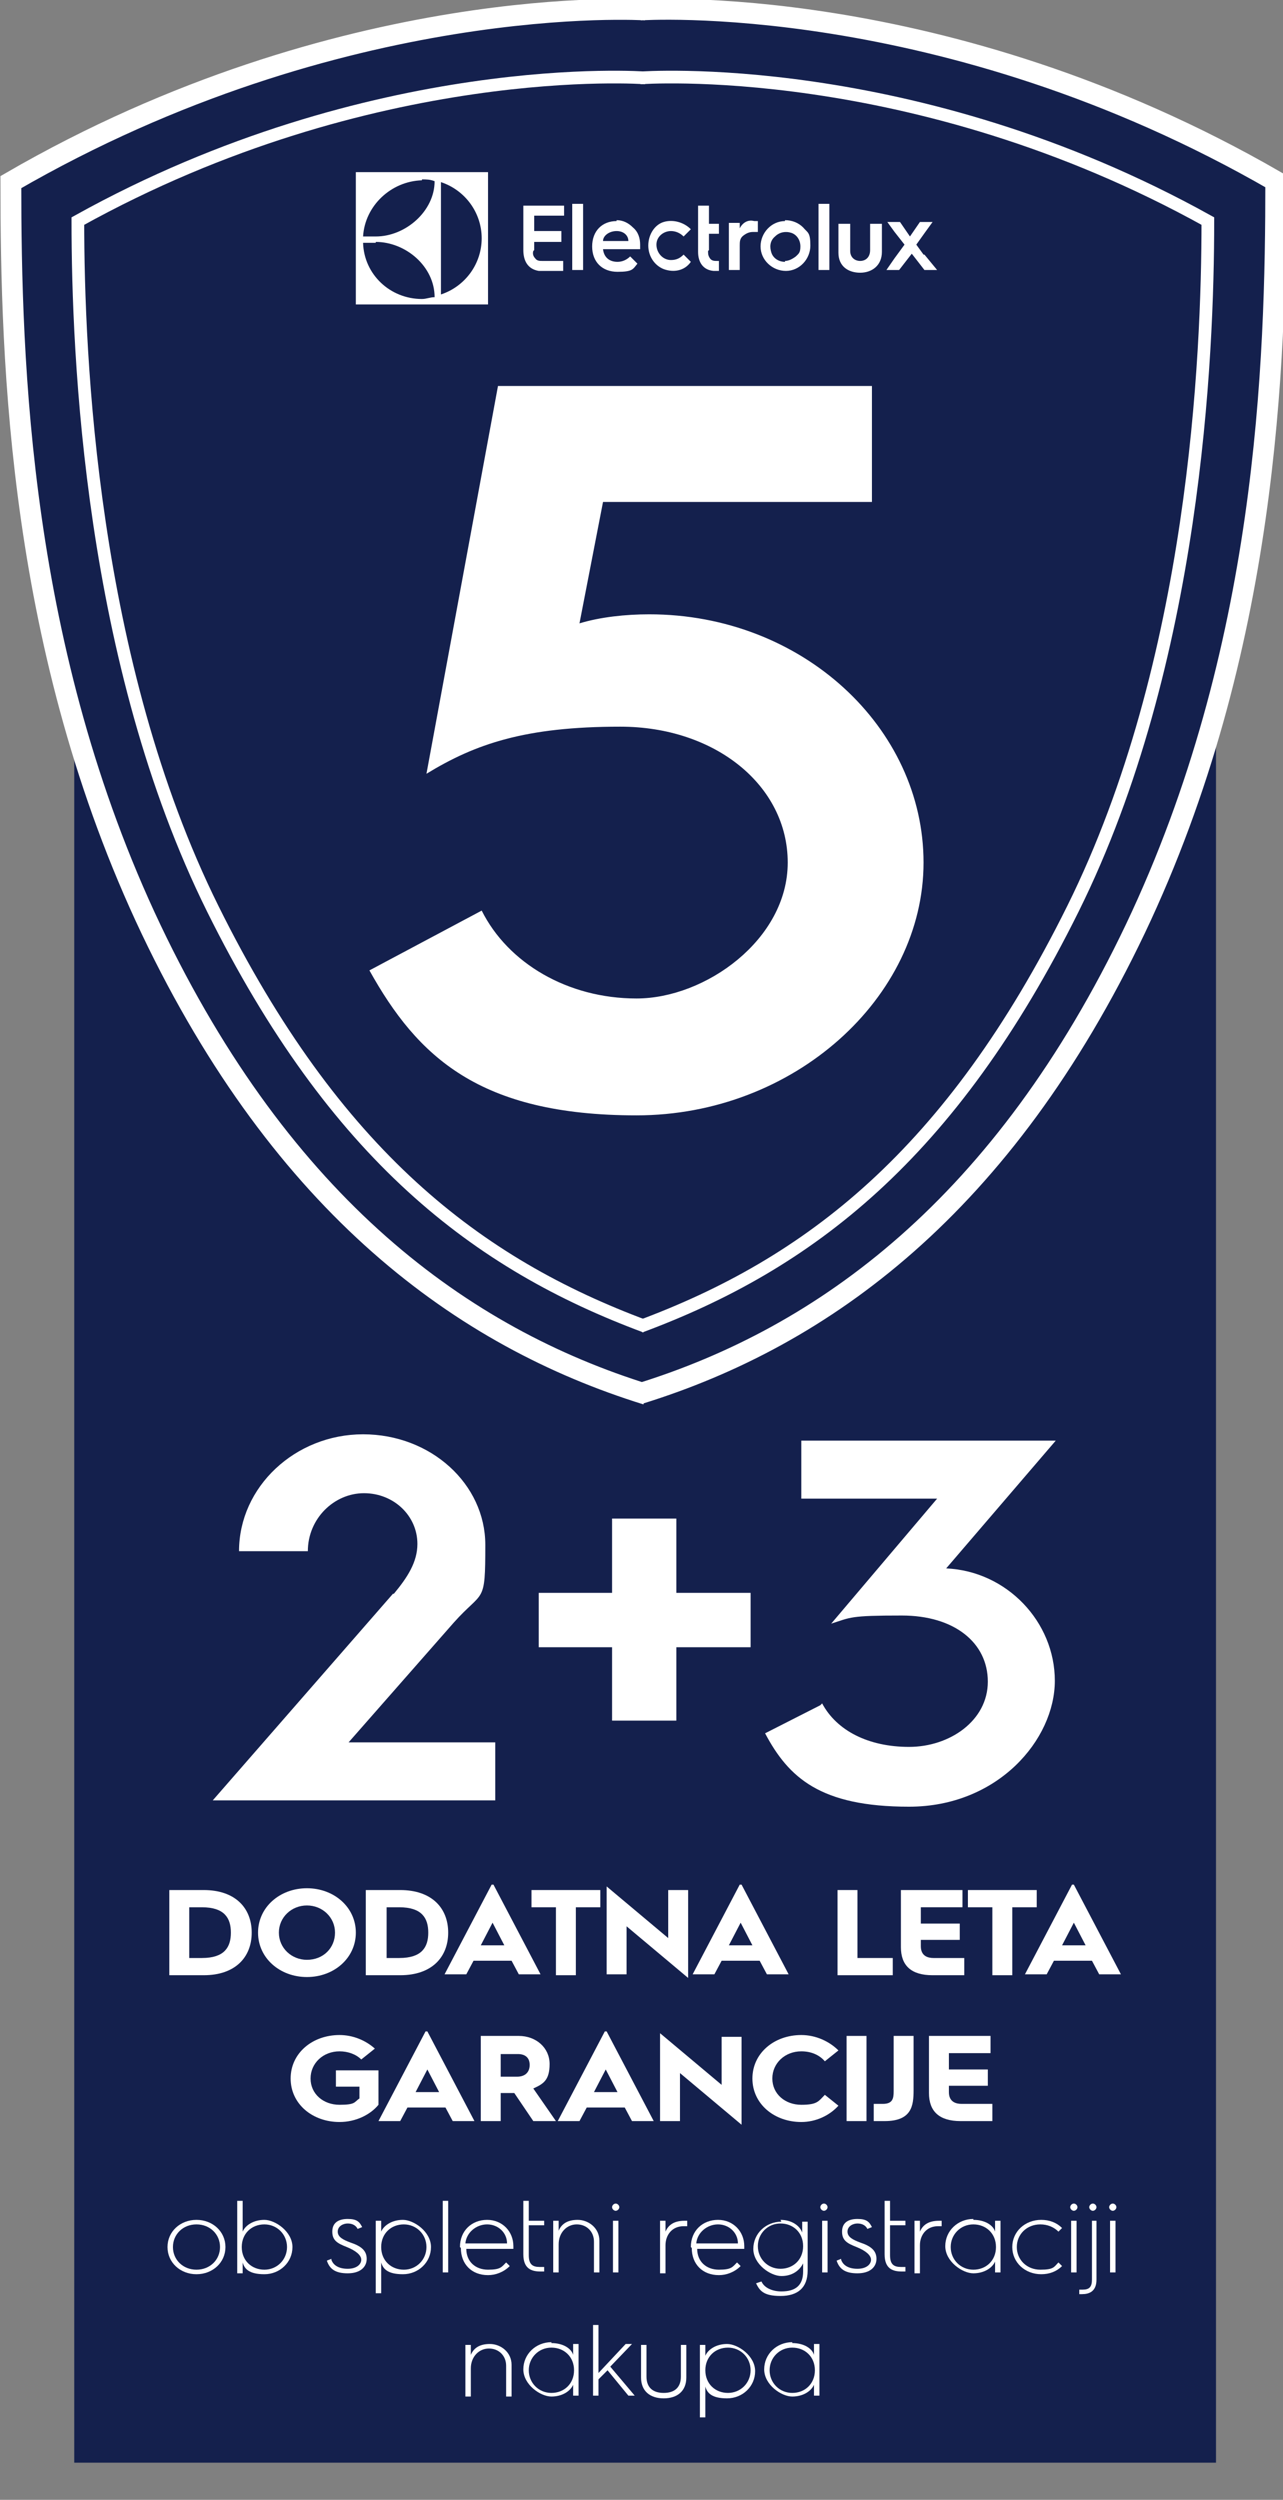
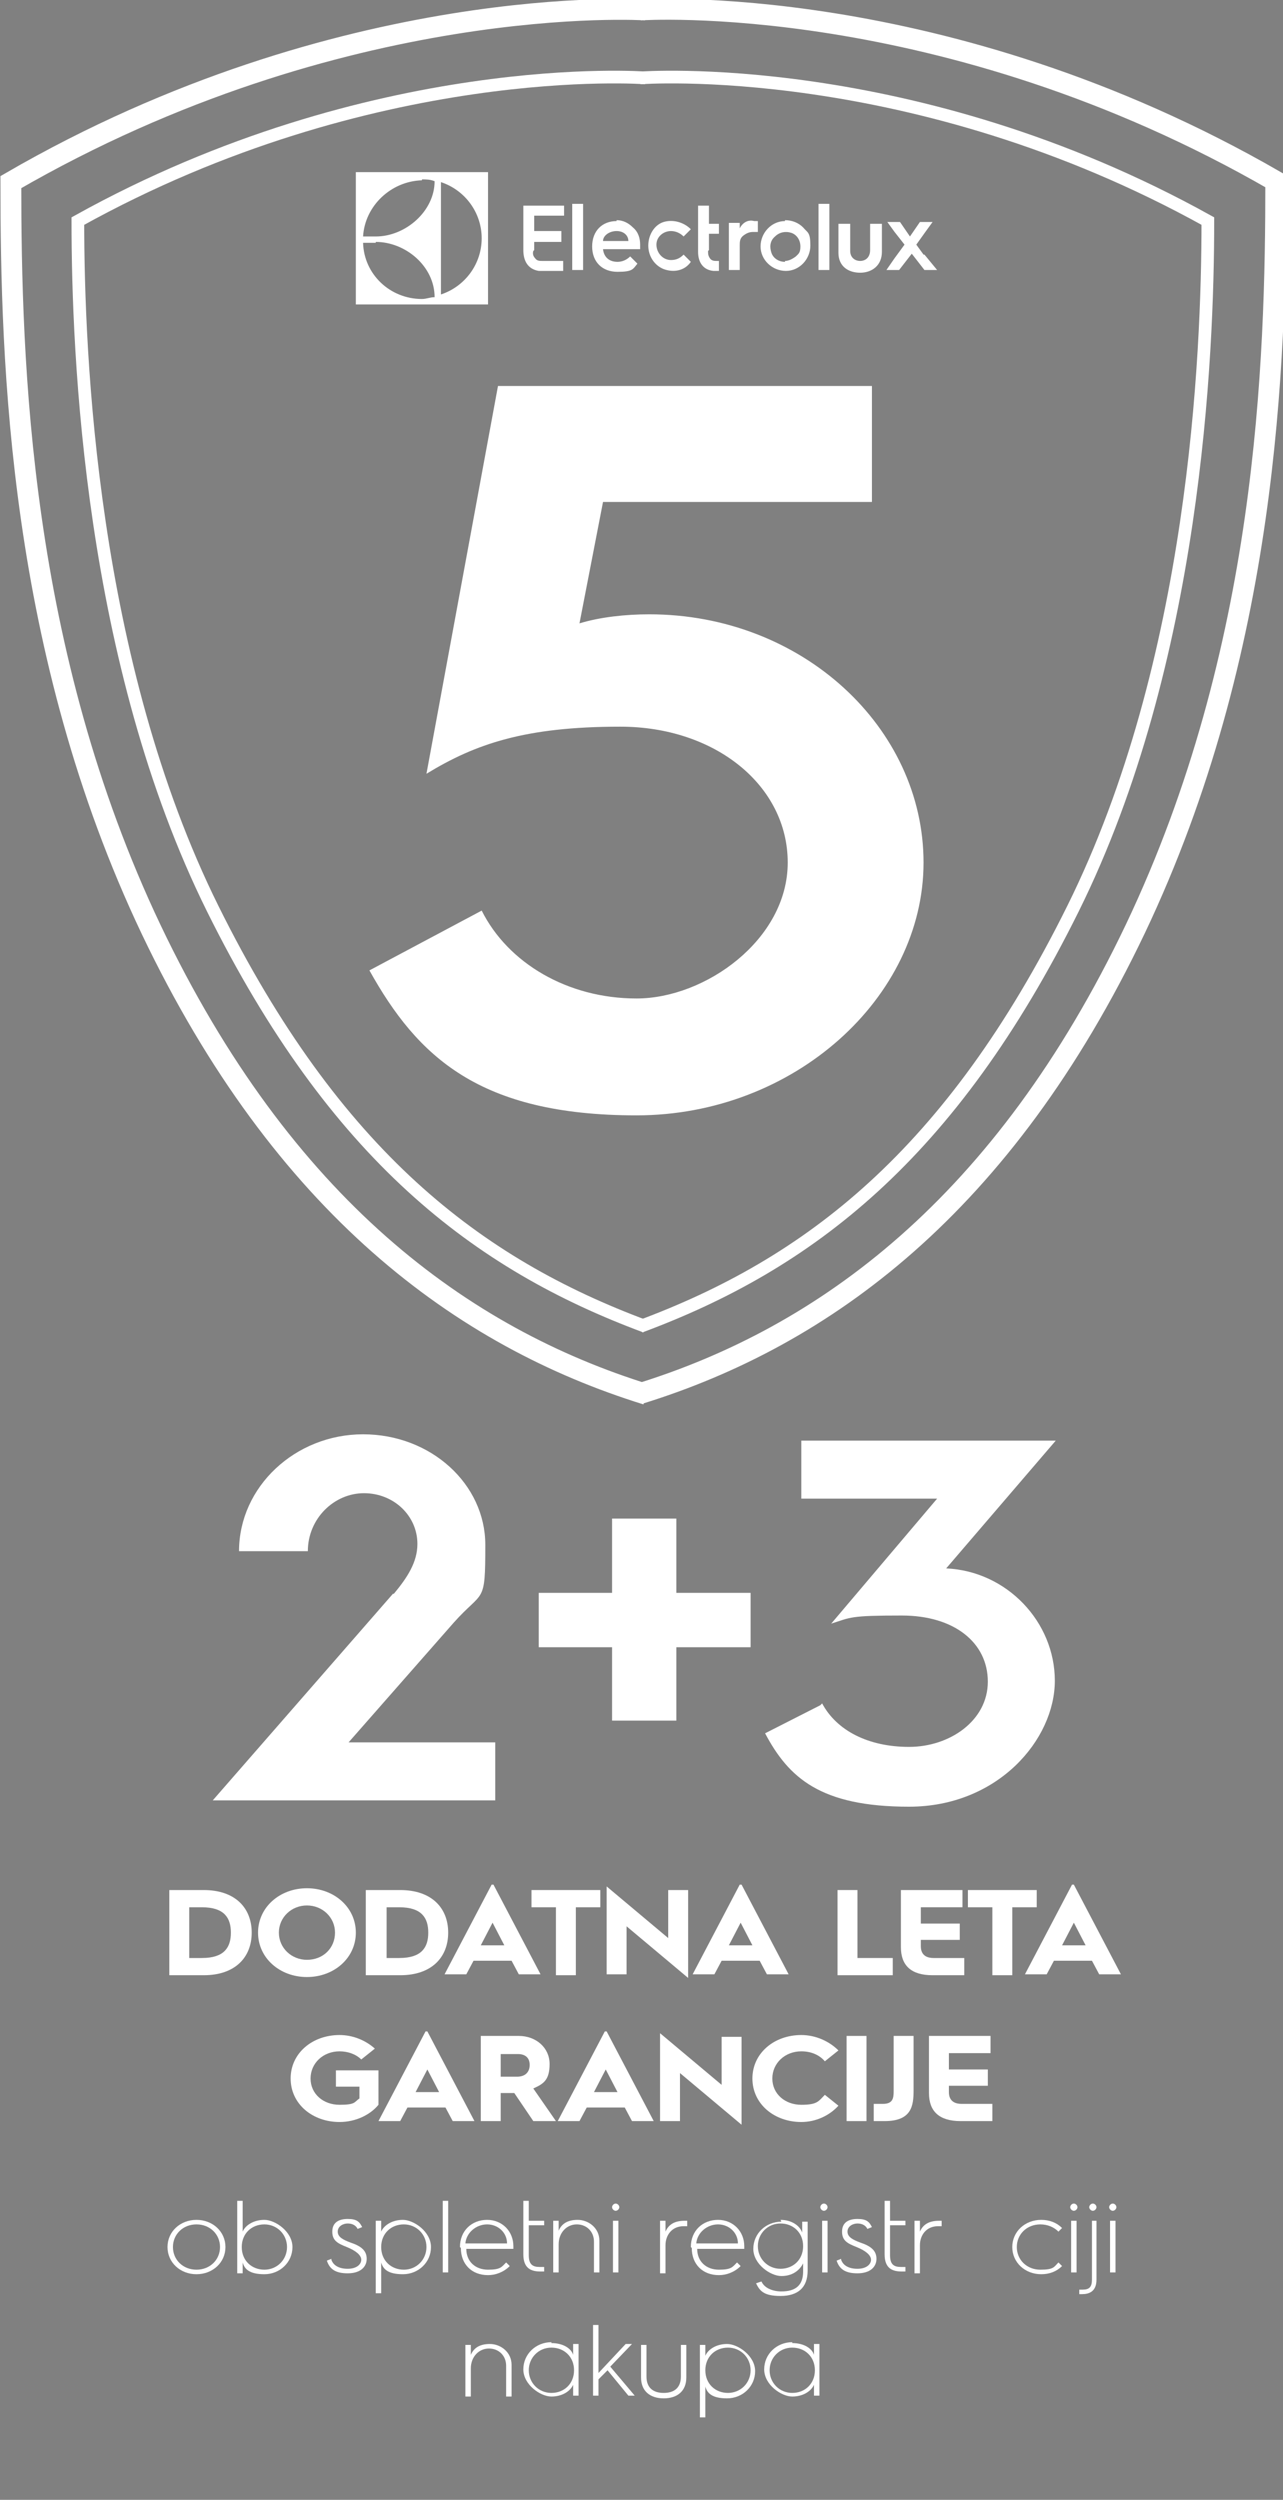
<svg xmlns="http://www.w3.org/2000/svg" id="Layer_1" data-name="Layer 1" version="1.1" viewBox="0 0 141.7 275.9">
  <rect x="0" y="0" width="141.7" height="275.9" fill="#808080" stroke="none" />
  <defs>
    <style>
      .cls-1 {
        fill-rule: evenodd;
      }

      .cls-1, .cls-2, .cls-3 {
        stroke-width: 0px;
      }

      .cls-1, .cls-3 {
        fill: #fff;
      }

      .cls-4 {
        stroke-width: 1.4px;
      }

      .cls-4, .cls-5 {
        fill: none;
        stroke: #fff;
        stroke-miterlimit: 10;
      }

      .cls-2 {
        fill: #14204d;
      }

      .cls-5 {
        stroke-width: 2.3px;
      }
    </style>
  </defs>
-   <rect class="cls-2" x="8.2" y="29.8" width="126.1" height="242" />
-   <path class="cls-2" d="M70.5,1.1s33.5-2.3,70.2,18.9c0,20-.9,51.8-15.5,82.5-14.6,30.6-34.4,45-54.7,51.3M70.5,1.1S37.7-1.1,1,20.1c0,20,.9,51.8,15.5,82.5,14.6,30.6,33.7,45,54,51.3" />
  <path class="cls-4" d="M70.7,8.6s30.1-2.3,62.7,15.8c0,14.9-1.4,48.7-14.9,75.9s-29.2,39.2-47.8,46.1" />
  <path class="cls-5" d="M70.7,1.1s33.5-2.3,70.2,18.9c0,20-.9,51.8-15.5,82.5-14.6,30.6-34.4,45-54.7,51.3M71.3,1.1S37.8-1.1,1.2,20.1c0,20,.9,51.8,15.5,82.5,14.6,30.6,34.4,45,54.7,51.3" />
  <path class="cls-4" d="M71.3,8.6s-30.1-2.3-62.7,15.8c0,14.9,1.4,48.7,14.9,75.9,13.5,27.2,29.2,39.2,47.8,46.1" />
  <path class="cls-3" d="M53.2,100.5c2.9,5.8,9.5,9.7,17.1,9.7s16.7-6.5,16.7-15-8-15-18.5-15-16,1.9-21.4,5.2l7.9-42.8h41.3v12.8h-29.7l-2.6,13.4c2.3-.7,5.1-1,7.7-1,16.9,0,30.3,12.5,30.3,27.4s-14.3,27.9-31.7,27.9-24.2-6.5-29.5-16l12.4-6.6Z" />
  <g id="Repairs">
    <g id="Repair-2-Cards">
      <g id="Group-28">
        <g id="Group-23">
          <g id="electrolux_logo" data-name="electrolux logo">
            <path class="cls-1" d="M39.3,33.6h14.6v-14.6h-14.6v14.6h0ZM48.7,20.1c2.7.9,4.5,3.4,4.5,6.2s-1.8,5.3-4.5,6.2v-12.4h0ZM46.6,19.8c.5,0,.9,0,1.4.2,0,3.3-3.2,6.1-6.5,6.1h-1.4c.2-3.4,3.1-6.1,6.5-6.2h0ZM41.5,26.7c3.3,0,6.5,2.7,6.5,6.1-.5,0-.9.2-1.4.2-3.5,0-6.4-2.7-6.5-6.2h1.4ZM59,27.6v-.9h3v-1.2h-3v-1.7h3.3v-1.1h-4.5v4.9c0,1.2.5,2.1,1.7,2.3h2.7v-1.1h-2.3c-.3,0-.6,0-.8-.3-.2-.2-.3-.5-.2-.8h0ZM63.2,29.8h1.2v-7.3h-1.2v7.3h0ZM68.1,24.4c-1.6,0-2.7,1.1-2.7,2.8h0c0,1.7,1.1,2.8,2.8,2.8s1.7-.3,2.2-.9l-.8-.8c-.4.4-.9.6-1.4.6-.9,0-1.5-.5-1.6-1.4h4.1v-.5c0-.7-.2-1.4-.8-1.9-.5-.5-1.1-.8-1.8-.8h0ZM66.6,26.6c0-.6.7-1.1,1.5-1.1s1.3.5,1.3,1.1h-2.8ZM74.1,25.5c.5,0,1,.2,1.4.6l.8-.8c-.8-.8-2-1.1-3-.8s-1.7,1.4-1.7,2.6.7,2.2,1.7,2.6c1.1.4,2.3.2,3-.8l-.8-.8c-.4.4-.8.6-1.4.6-.9,0-1.6-.8-1.6-1.7s.8-1.5,1.6-1.5h0ZM78.3,27.6h0v-1.8h1.1v-1.1h-1.1v-2h-1.2v5.1h0c0,1.2.6,2,1.7,2.1h.6v-1.1h-.2c-.3,0-.6,0-.8-.3-.2-.3-.2-.5-.2-.8h0ZM81.7,25.4v-.8h-1.2v5.2h1.2v-2.7c0-.4,0-.8.4-1.1s.7-.4,1.1-.4.4,0,.5,0v-1.2h-.4c-.7-.2-1.3.2-1.6.8h0ZM86.7,24.4c-1.5,0-2.7,1.3-2.7,2.8s1.3,2.7,2.8,2.7,2.7-1.3,2.7-2.8-.3-1.4-.8-2c-.5-.5-1.2-.8-2-.8h0ZM86.7,28.9c-.7,0-1.3-.4-1.5-1s-.2-1.3.4-1.8c.5-.5,1.2-.6,1.8-.4s1,.8,1,1.5-.2.8-.5,1.1c-.4.3-.8.5-1.2.5h0ZM90.4,29.8h1.2v-7.3h-1.2v7.3h0ZM96.1,27.6c0,.8-.5,1.2-1.1,1.2s-1.1-.4-1.1-1.1v-3h-1.3v3.2c0,1.5,1.1,2.2,2.4,2.2s2.4-.8,2.4-2.3v-3.1h-1.3v3h0ZM102,28.1l-.8-1.1,1-1.4.8-1.1h-1.4l-1.1,1.6-1.1-1.6h-1.4l.8,1.1,1.1,1.4-1.1,1.5-.9,1.3h1.4l1.4-1.8,1.4,1.8h1.4l-1.4-1.7Z" />
          </g>
        </g>
      </g>
    </g>
  </g>
  <g>
    <path class="cls-3" d="M43.5,175.9c1.5-1.8,2.6-3.5,2.6-5.5,0-3.1-2.6-5.6-5.9-5.6s-6.2,2.8-6.2,6.4h-7.6c0-7.1,6.2-12.9,13.7-12.9s13.5,5.5,13.5,12.2-.2,4.9-3.5,8.6l-11.6,13.2h16.2v6.4h-31.2l19.9-22.8Z" />
    <path class="cls-3" d="M67.6,181.8h-8.1v-6h8.1v-8.2h7.1v8.2h8.2v6h-8.2v8.1h-7.1v-8.1Z" />
    <path class="cls-3" d="M90.8,188c1.6,3,5.1,4.8,9.6,4.8s8.7-2.9,8.7-7.2-3.7-7.3-9.5-7.3-5.6.2-7.8.9l11.7-13.8h-15v-6.4h28.1l-12.1,14.1h0c6.7.3,12,5.9,12,12.4s-6.3,13.9-16.1,13.9-13.3-3.2-15.9-8.1l6.1-3.1Z" />
  </g>
  <g>
    <path class="cls-3" d="M18.7,208.6h3.8c3.5,0,5.3,2,5.3,4.7s-1.8,4.7-5.3,4.7h-3.8v-9.4ZM22.3,216.1c2.5,0,3.2-1.2,3.2-2.8s-.7-2.8-3.2-2.8h-1.4v5.6h1.5Z" />
    <path class="cls-3" d="M33.9,208.4c3,0,5.4,2.1,5.4,4.9s-2.4,4.9-5.4,4.9-5.4-2.1-5.4-4.9,2.4-4.9,5.4-4.9ZM33.9,216.3c1.8,0,3.1-1.3,3.1-3s-1.4-3-3.1-3-3.1,1.3-3.1,3,1.4,3,3.1,3Z" />
    <path class="cls-3" d="M40.4,208.6h3.8c3.5,0,5.3,2,5.3,4.7s-1.8,4.7-5.3,4.7h-3.8v-9.4ZM44.1,216.1c2.5,0,3.2-1.2,3.2-2.8s-.7-2.8-3.2-2.8h-1.4v5.6h1.5Z" />
    <path class="cls-3" d="M54.5,208l5.2,9.9h-2.4l-.8-1.5h-4.2l-.8,1.5h-2.4l5.2-9.9ZM55.7,214.7l-1.3-2.5-1.3,2.5h2.6Z" />
    <path class="cls-3" d="M61.4,210.5h-2.7v-1.9h7.6v1.9h-2.7v7.5h-2.2v-7.5Z" />
    <path class="cls-3" d="M67,208.2l6.8,5.7v-5.3h2.2v9.7l-6.8-5.7v5.3h-2.2v-9.7Z" />
    <path class="cls-3" d="M81.9,208l5.2,9.9h-2.4l-.8-1.5h-4.2l-.8,1.5h-2.4l5.2-9.9ZM83.1,214.7l-1.3-2.5-1.3,2.5h2.6Z" />
    <path class="cls-3" d="M92.5,208.6h2.2v7.5h3.9v1.9h-6.1v-9.4Z" />
    <path class="cls-3" d="M99.4,208.6h6.9v1.9h-4.6v1.8h4.3v1.8h-4.3v.7c0,1.1.8,1.3,1.4,1.3h3.4v1.9h-3.5c-2.4,0-3.5-1.1-3.5-3.1v-6.3Z" />
    <path class="cls-3" d="M109.6,210.5h-2.7v-1.9h7.6v1.9h-2.7v7.5h-2.2v-7.5Z" />
    <path class="cls-3" d="M118.6,208l5.2,9.9h-2.4l-.8-1.5h-4.2l-.8,1.5h-2.4l5.2-9.9ZM119.9,214.7l-1.3-2.5-1.3,2.5h2.6Z" />
    <path class="cls-3" d="M37.5,224.6c1.5,0,2.9.6,3.9,1.5l-1.5,1.2c-.6-.6-1.5-.9-2.4-.9-1.8,0-3.2,1.3-3.2,3s1.4,2.9,3.2,2.9,1.6-.3,2.2-.7v-1.3h-2.6v-1.8h4.7v3.8c-.9,1.1-2.5,1.9-4.3,1.9-3,0-5.4-2-5.4-4.8s2.4-4.8,5.4-4.8Z" />
    <path class="cls-3" d="M47.2,224.2l5.2,9.9h-2.4l-.8-1.5h-4.2l-.8,1.5h-2.4l5.2-9.9ZM48.5,230.9l-1.3-2.5-1.3,2.5h2.6Z" />
    <path class="cls-3" d="M53.1,224.7h4.2c1.9,0,3.4,1.3,3.4,3.1s-.7,2.2-1.8,2.7l2.5,3.6h-2.5l-2.1-3.1h-1.5v3.1h-2.2v-9.4ZM57.1,229.2c.9,0,1.4-.5,1.4-1.3s-.5-1.2-1.3-1.2h-1.9v2.5h1.8Z" />
    <path class="cls-3" d="M67,224.2l5.2,9.9h-2.4l-.8-1.5h-4.2l-.8,1.5h-2.4l5.2-9.9ZM68.2,230.9l-1.3-2.5-1.3,2.5h2.6Z" />
    <path class="cls-3" d="M72.9,224.4l6.8,5.7v-5.3h2.2v9.7l-6.8-5.7v5.3h-2.2v-9.7Z" />
    <path class="cls-3" d="M88.5,224.6c1.6,0,3.1.7,4.1,1.7l-1.5,1.2c-.6-.7-1.5-1.1-2.6-1.1-1.8,0-3.2,1.3-3.2,3s1.4,2.9,3.2,2.9,1.9-.4,2.6-1.1l1.5,1.2c-1,1.1-2.5,1.8-4.1,1.8-3,0-5.4-2-5.4-4.8s2.4-4.8,5.4-4.8Z" />
    <path class="cls-3" d="M93.5,224.7h2.2v9.4h-2.2v-9.4Z" />
    <path class="cls-3" d="M96.6,232.2h.9c1.1,0,1.2-.6,1.2-1.4v-6.1h2.2v6c0,1.7-.2,3.4-3.2,3.4h-1.2v-1.9Z" />
    <path class="cls-3" d="M102.5,224.7h6.9v1.9h-4.6v1.8h4.3v1.8h-4.3v.7c0,1.1.8,1.3,1.4,1.3h3.4v1.9h-3.5c-2.4,0-3.5-1.1-3.5-3.1v-6.3Z" />
  </g>
  <g>
    <path class="cls-3" d="M21.7,245c1.8,0,3.2,1.3,3.2,3s-1.4,3-3.2,3-3.2-1.3-3.2-3,1.4-3,3.2-3ZM21.7,250.5c1.5,0,2.6-1.1,2.6-2.5s-1.1-2.5-2.6-2.5-2.6,1.1-2.6,2.5,1.1,2.5,2.6,2.5Z" />
    <path class="cls-3" d="M26.2,242.9h.6v3.4c.3-.7,1.2-1.3,2.4-1.3s3.1,1.3,3.1,3-1.4,3-3.1,3-2.2-.6-2.4-1.3v1.2h-.6v-7.9ZM29.2,250.5c1.4,0,2.5-1.1,2.5-2.5s-1.1-2.5-2.5-2.5-2.5,1-2.5,2.5,1.1,2.5,2.5,2.5Z" />
    <path class="cls-3" d="M36.6,249.4c.2.6.8,1,1.8,1s1.5-.5,1.5-1-.6-1-1.6-1.4c-1-.4-1.6-.7-1.6-1.7s.7-1.4,1.7-1.4,1.3.3,1.6.9l-.5.2c-.2-.4-.6-.6-1.1-.6s-1.1.3-1.1.9.6.9,1.4,1.2c1.2.4,1.8.9,1.8,1.8s-.7,1.6-2.1,1.6-2-.5-2.3-1.4l.5-.2Z" />
    <path class="cls-3" d="M41.5,245.1h.6v1.2c.3-.7,1.2-1.3,2.4-1.3s3.1,1.3,3.1,3-1.4,3-3.1,3-2.2-.6-2.4-1.3v3.4h-.6v-7.9ZM44.6,250.5c1.4,0,2.5-1.1,2.5-2.5s-1.1-2.5-2.5-2.5-2.5,1-2.5,2.5,1.1,2.5,2.5,2.5Z" />
    <path class="cls-3" d="M48.9,242.9h.6v7.9h-.6v-7.9Z" />
    <path class="cls-3" d="M50.8,248c0-1.8,1.3-3,3-3s2.9,1.3,2.9,2.9c0,0,0,.2,0,.3h-5.2c0,1.4,1,2.3,2.4,2.3s1.5-.3,2-.8l.4.4c-.7.7-1.6,1-2.4,1-1.8,0-3-1.2-3-3h0ZM56,247.6c0-1.2-1-2.1-2.2-2.1s-2.3.9-2.4,2.1h4.6Z" />
    <path class="cls-3" d="M57.8,242.9h.6v2.2h1.7v.5h-1.7v3.3c0,1,.4,1.3,1.2,1.3h.5v.5h-.4c-1,0-1.9-.3-1.9-1.9v-6.1Z" />
    <path class="cls-3" d="M61.1,245.1h.6v1.1c.3-.7.9-1.2,2.1-1.2s2.4.9,2.4,2.3v3.5h-.6v-3.4c0-1.1-.8-1.9-1.9-1.9s-2,.9-2,2.2v3.1h-.6v-5.7Z" />
    <path class="cls-3" d="M67.6,243.6c0-.2.2-.4.4-.4s.4.2.4.4-.2.4-.4.4-.4-.2-.4-.4ZM67.7,245.1h.6v5.7h-.6v-5.7Z" />
    <path class="cls-3" d="M72.9,245.1h.6v1.2c.3-.7.9-1.2,2.1-1.2s.2,0,.3,0v.6c0,0-.2,0-.4,0-1.3,0-2,1-2,2.1v3.1h-.6v-5.7Z" />
    <path class="cls-3" d="M76.3,248c0-1.8,1.3-3,3-3s2.9,1.3,2.9,2.9c0,0,0,.2,0,.3h-5.2c0,1.4,1,2.3,2.4,2.3s1.5-.3,2-.8l.4.4c-.7.7-1.6,1-2.4,1-1.8,0-3-1.2-3-3h0ZM81.5,247.6c0-1.2-1-2.1-2.2-2.1s-2.3.9-2.4,2.1h4.6Z" />
    <path class="cls-3" d="M86.2,245c1.2,0,2.1.6,2.4,1.4v-1.2h.6v5.4c0,1.9-1.1,2.8-3,2.8s-2.3-.6-2.7-1.4l.6-.2c.3.7,1.2,1.1,2.2,1.1,1.6,0,2.4-.7,2.4-2.2v-.9c-.4.8-1.2,1.4-2.4,1.4s-3.1-1.3-3.1-3,1.4-3,3.1-3ZM86.2,250.4c1.4,0,2.5-1,2.5-2.5s-1.1-2.5-2.5-2.5-2.5,1.1-2.5,2.5,1.1,2.5,2.5,2.5Z" />
    <path class="cls-3" d="M90.6,243.6c0-.2.2-.4.4-.4s.4.2.4.4-.2.4-.4.4-.4-.2-.4-.4ZM90.8,245.1h.6v5.7h-.6v-5.7Z" />
    <path class="cls-3" d="M92.9,249.4c.2.6.8,1,1.8,1s1.5-.5,1.5-1-.6-1-1.6-1.4c-1-.4-1.6-.7-1.6-1.7s.7-1.4,1.7-1.4,1.3.3,1.6.9l-.5.2c-.2-.4-.6-.6-1.1-.6s-1.1.3-1.1.9.6.9,1.4,1.2c1.2.4,1.8.9,1.8,1.8s-.7,1.6-2.1,1.6-2-.5-2.3-1.4l.5-.2Z" />
    <path class="cls-3" d="M97.7,242.9h.6v2.2h1.7v.5h-1.7v3.3c0,1,.4,1.3,1.2,1.3h.5v.5h-.4c-1,0-1.9-.3-1.9-1.9v-6.1Z" />
    <path class="cls-3" d="M101,245.1h.6v1.2c.3-.7.9-1.2,2.1-1.2s.2,0,.3,0v.6c0,0-.2,0-.4,0-1.3,0-2,1-2,2.1v3.1h-.6v-5.7Z" />
-     <path class="cls-3" d="M107.5,245c1.3,0,2.2.6,2.4,1.3v-1.2h.6v5.7h-.6v-1.2c-.3.7-1.2,1.3-2.4,1.3s-3.1-1.3-3.1-3,1.4-3,3.1-3ZM107.5,250.5c1.4,0,2.5-1,2.5-2.5s-1.1-2.5-2.5-2.5-2.5,1.1-2.5,2.5,1.1,2.5,2.5,2.5Z" />
    <path class="cls-3" d="M115,245c.9,0,1.7.3,2.3.9l-.4.4c-.5-.5-1.2-.8-2-.8-1.5,0-2.6,1.1-2.6,2.5s1.1,2.5,2.6,2.5,1.5-.3,2-.8l.4.4c-.6.6-1.4.9-2.3.9-1.8,0-3.2-1.3-3.2-3s1.4-3,3.2-3Z" />
    <path class="cls-3" d="M118.2,243.6c0-.2.2-.4.4-.4s.4.2.4.4-.2.4-.4.4-.4-.2-.4-.4ZM118.3,245.1h.6v5.7h-.6v-5.7Z" />
    <path class="cls-3" d="M120.5,245.1h.6v6.5c0,1.3-.8,1.6-1.6,1.6h-.3v-.5h.4c.7,0,1-.3,1-1.1v-6.5ZM120.3,243.6c0-.2.2-.4.4-.4s.4.2.4.4-.2.4-.4.4-.4-.2-.4-.4Z" />
    <path class="cls-3" d="M122.5,243.6c0-.2.2-.4.4-.4s.4.2.4.4-.2.4-.4.4-.4-.2-.4-.4ZM122.6,245.1h.6v5.7h-.6v-5.7Z" />
    <path class="cls-3" d="M51.4,258.8h.6v1.1c.3-.7.9-1.2,2.1-1.2s2.4.9,2.4,2.3v3.5h-.6v-3.4c0-1.1-.8-1.9-1.9-1.9s-2,.9-2,2.2v3.1h-.6v-5.7Z" />
    <path class="cls-3" d="M60.9,258.6c1.3,0,2.2.6,2.4,1.3v-1.2h.6v5.7h-.6v-1.2c-.3.7-1.2,1.3-2.4,1.3s-3.1-1.3-3.1-3,1.4-3,3.1-3ZM60.9,264.1c1.4,0,2.5-1,2.5-2.5s-1.1-2.5-2.5-2.5-2.5,1.1-2.5,2.5,1.1,2.5,2.5,2.5Z" />
    <path class="cls-3" d="M65.5,256.6h.6v5.3l3-3.2h.7l-2.4,2.5,2.7,3.2h-.7l-2.3-2.8-1,1v1.8h-.6v-7.9Z" />
    <path class="cls-3" d="M70.8,258.8h.6v3.5c0,1.2.7,1.8,1.9,1.8s1.9-.6,1.9-1.8v-3.5h.6v3.6c0,1.5-1,2.3-2.5,2.3s-2.5-.8-2.5-2.3v-3.6Z" />
    <path class="cls-3" d="M77.3,258.8h.6v1.2c.3-.7,1.2-1.3,2.4-1.3s3.1,1.3,3.1,3-1.4,3-3.1,3-2.2-.6-2.4-1.3v3.4h-.6v-7.9ZM80.4,264.1c1.4,0,2.5-1.1,2.5-2.5s-1.1-2.5-2.5-2.5-2.5,1-2.5,2.5,1.1,2.5,2.5,2.5Z" />
    <path class="cls-3" d="M87.5,258.6c1.3,0,2.2.6,2.4,1.3v-1.2h.6v5.7h-.6v-1.2c-.3.7-1.2,1.3-2.4,1.3s-3.1-1.3-3.1-3,1.4-3,3.1-3ZM87.5,264.1c1.4,0,2.5-1,2.5-2.5s-1.1-2.5-2.5-2.5-2.5,1.1-2.5,2.5,1.1,2.5,2.5,2.5Z" />
  </g>
</svg>